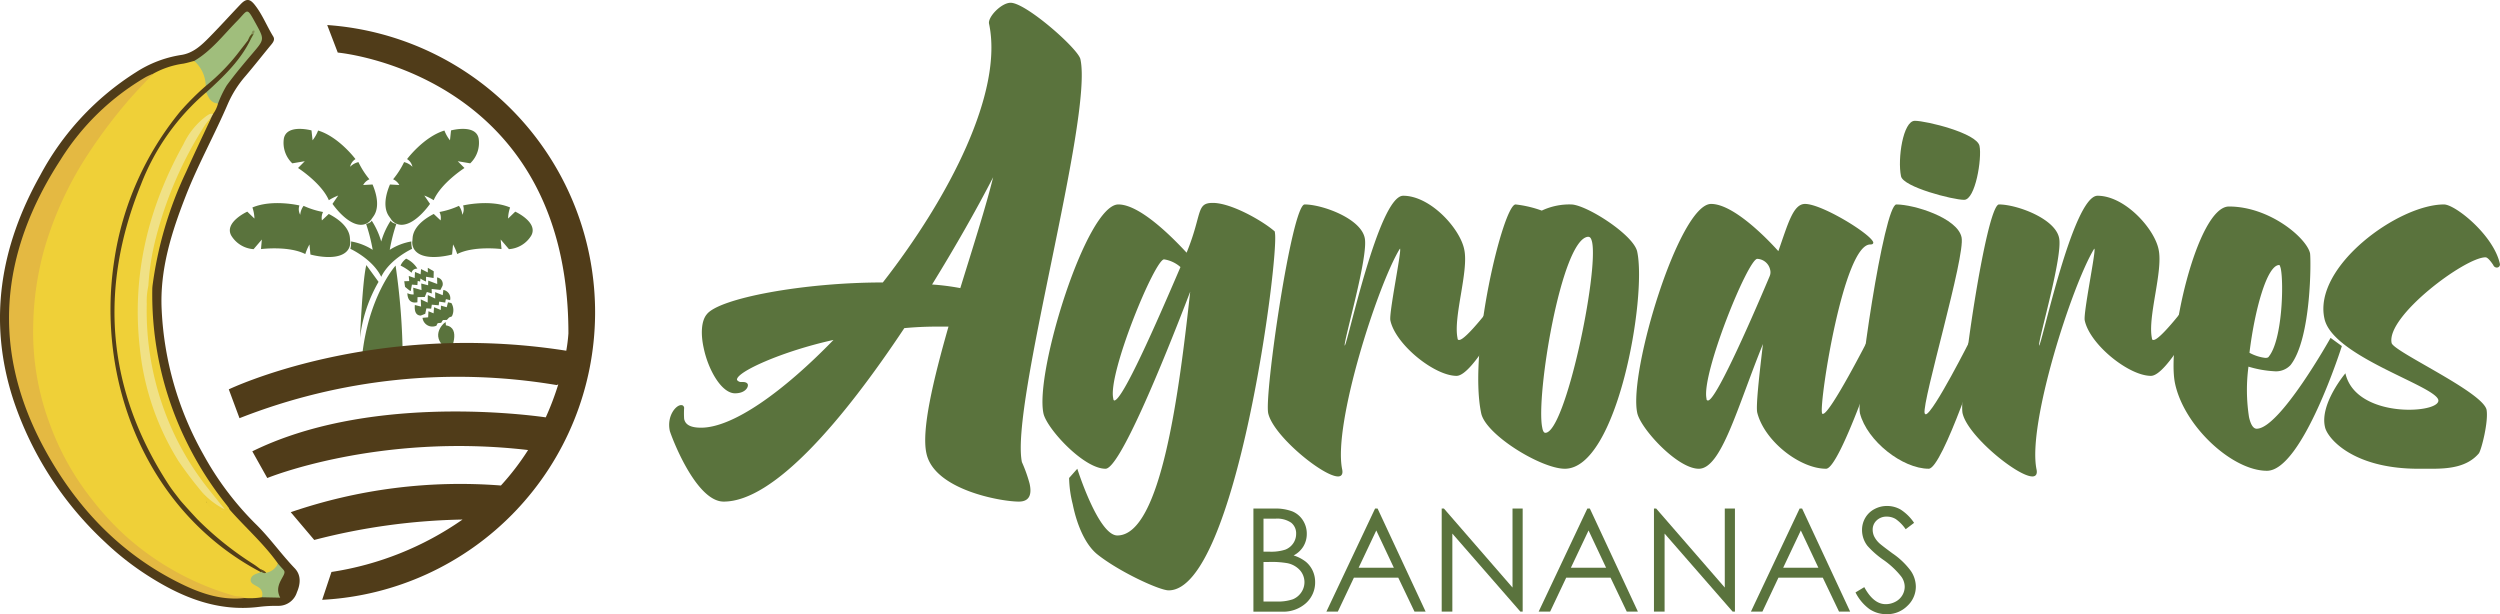
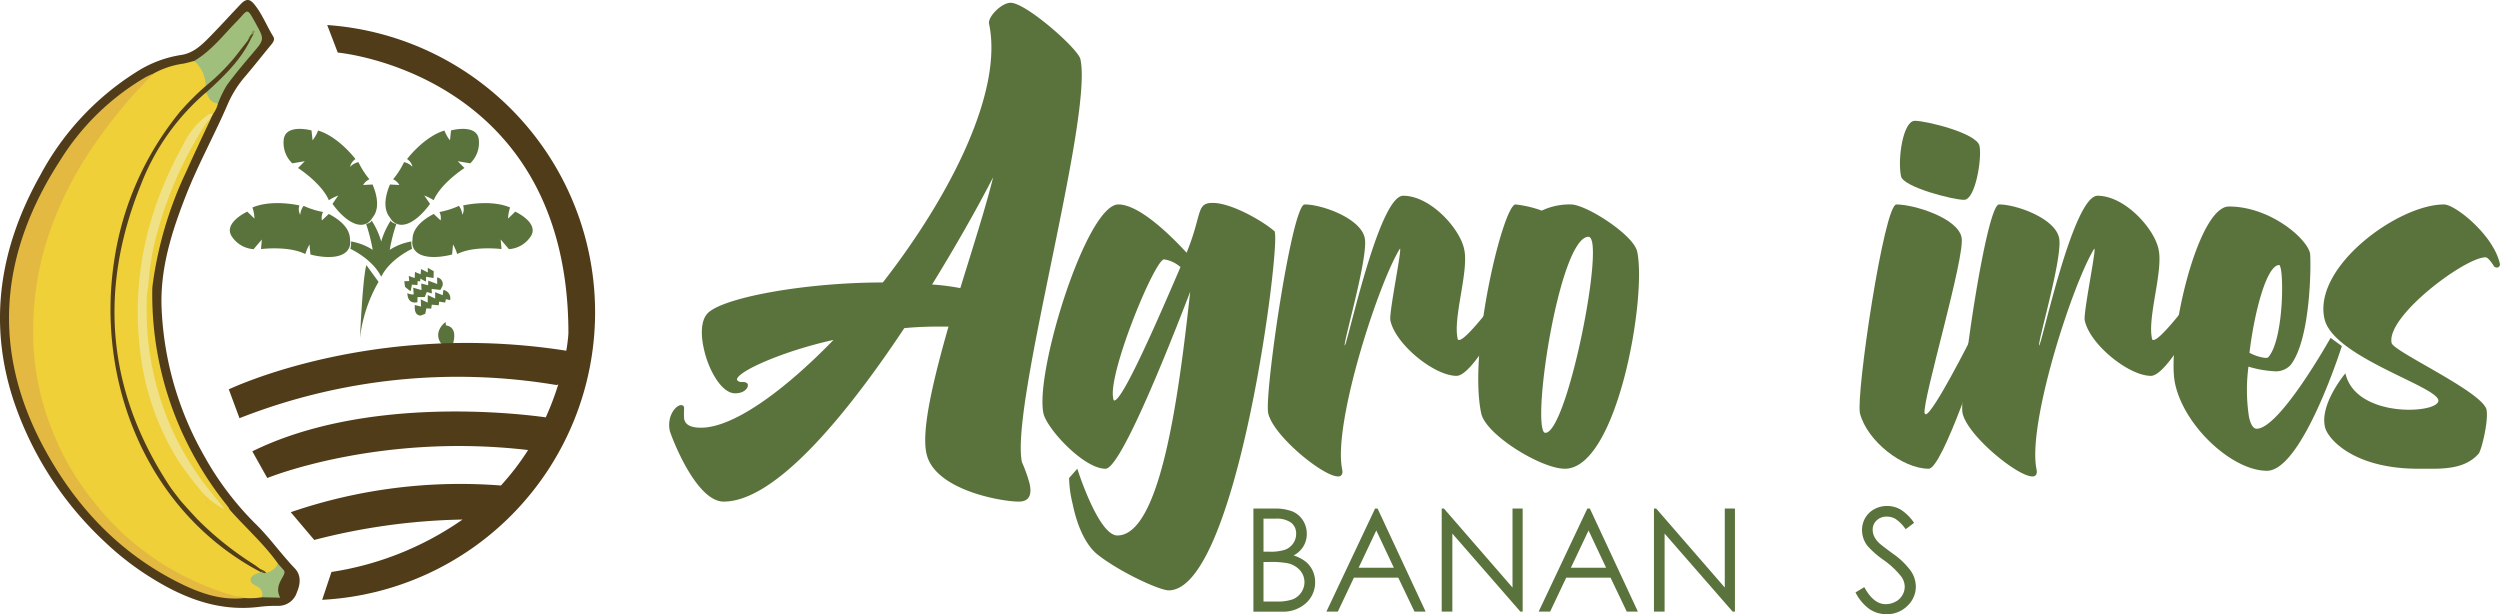
<svg xmlns="http://www.w3.org/2000/svg" id="Capa_1" data-name="Capa 1" viewBox="0 0 426.814 104.86">
  <title>logoagroaires</title>
  <g>
    <g>
      <path d="M161.276,80.415c-.875-3.943,1.139-12.441,3.768-21.642H163.2c-1.928,0-3.855.088-5.7.263-10.426,15.684-22.255,29.615-30.841,29.615-4.819,0-9.025-11.39-9.2-12.091-.526-2.541,1.052-4.381,1.928-4.381.263,0,.438.088.526.438a13.793,13.793,0,0,0,0,1.928c.175.788.788,1.489,2.891,1.489,5.432,0,14.019-6.133,22.605-14.982-8.762,1.928-16.735,5.52-16.472,6.834a.887.887,0,0,0,.613.351H130c.263,0,.7.087.789.438.088.525-.526,1.489-2.191,1.489-2.277,0-4.556-3.943-5.344-7.71-.526-2.366-.438-4.644.526-5.783,2.1-2.716,16.384-5.432,30.052-5.432,11.478-14.72,20.59-32.594,18.137-44.159-.263-1.139,2.1-3.592,3.68-3.592,2.628,0,11.565,7.885,11.916,9.637,2.19,9.989-12,59.054-9.989,68.779a24.582,24.582,0,0,1,1.314,3.681c.351,1.576.175,3.066-1.839,3.066C173.981,88.651,162.591,86.635,161.276,80.415Zm11.39-47.138c-2.891,5.608-6.483,11.916-10.426,18.312a40.183,40.183,0,0,1,4.819.614C169.25,45.106,171.44,38.271,172.666,33.277Z" transform="translate(-3.111 -3.016)" fill="#5a733d" />
      <path d="M190.366,97.588c-2.19-1.84-3.505-5.433-4.118-8.5a19.788,19.788,0,0,1-.614-4.468l1.4-1.578s3.593,11.391,6.835,11.391c7.535,0,10.6-24.971,12.441-41.618-4.906,12.792-12.091,30.227-14.457,30.227-3.767,0-10.076-6.921-10.6-9.462-1.49-7.1,7.36-35.66,12.792-35.66,3.767,0,9.462,5.87,11.653,8.236,2.716-6.659,1.577-8.5,4.468-8.5,3.154,0,8.5,3.067,10.514,4.819.088.088.088.088.088.263.788,3.768-6.572,61.068-18.137,61.068C201.055,103.808,194.046,100.567,190.366,97.588ZM204.647,48.61a5.494,5.494,0,0,0-2.8-1.314c-1.577,0-9.638,19.538-8.674,23.744,0,.175.087.35.175.35C194.747,71.39,200.442,58.423,204.647,48.61Z" transform="translate(-3.111 -3.016)" fill="#5a733d" />
      <path d="M219.63,73.581c-.7-3.154,4.03-35.66,6.22-35.66,2.979,0,9.55,2.366,10.251,5.7.7,3.066-3.592,17.523-3.416,18.4.438,0,5.782-25.585,9.988-25.585,4.643,0,9.725,5.608,10.426,9.2.789,3.68-1.928,11.566-1.139,15.158a.233.233,0,0,0,.263.263c1.227,0,6.133-6.572,6.133-6.572l2.015,1.4s-5.782,11.3-8.586,11.3c-3.768,0-10.427-5.345-11.3-9.462-.263-1.227,1.84-11.391,1.665-12.179v-.088l-.088.088c-3.767,6.221-11.39,29.877-9.812,37.587.175.789-.088,1.227-.7,1.227C229,84.358,220.506,77.436,219.63,73.581Z" transform="translate(-3.111 -3.016)" fill="#5a733d" />
      <path d="M255.991,73.581c-2.278-10.777,3.768-35.66,5.871-35.66a19.093,19.093,0,0,1,4.468,1.051,11.05,11.05,0,0,1,4.994-1.051c2.541,0,10.689,5.169,11.3,8.061,1.665,7.8-3.417,37.061-12.354,37.061C266.242,83.043,256.78,77.261,255.991,73.581Zm18.926-29.264c-.175-.7-.351-.876-.7-.876-4.557.438-8.937,27.336-7.8,32.593.087.526.263.876.525.876C270.36,76.91,276.055,49.574,274.917,44.317Z" transform="translate(-3.111 -3.016)" fill="#5a733d" />
-       <path d="M303.128,73.493c-.262-.963.263-5.87.964-11.74-4.381,10.777-7.1,21.29-10.952,21.29-3.68,0-9.988-6.921-10.514-9.55-1.49-7.009,7.185-35.66,12.617-35.66,3.68,0,9.2,5.52,11.478,8.061,1.665-4.732,2.54-8.061,4.556-8.061,2.891,0,11.3,5.17,11.653,6.572,0,.263-.176.35-.526.35-4.556,0-8.674,26.723-8.236,28.738,0,.176.087.176.175.176,1.227,0,7.8-12.88,7.8-12.88l2.015,1.4s-6.921,20.852-9.287,20.852C310.4,83.043,304.355,78.312,303.128,73.493Zm2.1-23.306a1.67,1.67,0,0,0,.088-1.139,2.353,2.353,0,0,0-2.191-1.84c-1.577,0-9.55,19.626-8.674,23.832,0,.263.088.35.263.35C295.944,71.39,301.2,59.737,305.231,50.187Z" transform="translate(-3.111 -3.016)" fill="#5a733d" />
      <path d="M320.652,73.581c-.7-3.242,4.118-35.66,6.221-35.66,2.979,0,10.426,2.278,11.127,5.607.7,3.154-6.746,27.95-6.308,30.053l.175.175c1.227,0,7.8-13.055,7.8-13.055l1.927,1.4s-6.833,20.94-9.2,20.94C327.924,83.043,321.879,78.312,320.652,73.581Zm7.01-40.479c-.614-2.979.35-9.462,2.365-9.462,1.928,0,10.6,2.1,11.039,4.293.439,2.1-.7,9.2-2.628,9.2S328.012,34.942,327.662,33.1Z" transform="translate(-3.111 -3.016)" fill="#5a733d" />
      <path d="M338.175,73.581c-.7-3.154,4.031-35.66,6.221-35.66,2.979,0,9.55,2.366,10.251,5.7.7,3.066-3.592,17.523-3.417,18.4.439,0,5.783-25.585,9.989-25.585,4.643,0,9.725,5.608,10.426,9.2.788,3.68-1.928,11.566-1.139,15.158a.232.232,0,0,0,.263.263c1.226,0,6.133-6.572,6.133-6.572l2.015,1.4s-5.782,11.3-8.587,11.3c-3.767,0-10.426-5.345-11.3-9.462-.263-1.227,1.84-11.391,1.665-12.179v-.088l-.088.088c-3.767,6.221-11.39,29.877-9.813,37.587.176.789-.087,1.227-.7,1.227C347.55,84.358,339.052,77.436,338.175,73.581Z" transform="translate(-3.111 -3.016)" fill="#5a733d" />
      <path d="M374.449,68.5c-1.49-7.009,3.767-30.228,9.2-30.228,6.922,0,13.231,5.345,13.844,7.974.175.963.263,14.544-3.33,19.1a3.4,3.4,0,0,1-2.8,1.051,18.411,18.411,0,0,1-4.381-.788,30.332,30.332,0,0,0,.088,8.586c.263,1.227.7,2.015,1.314,2.015C392.323,76.209,401,60.7,401,60.7l1.927,1.4s-6.746,21.291-12.792,21.291C384.262,83.394,376.026,75.859,374.449,68.5Zm16.034-4.644c2.278-2.891,2.541-12.441,2.015-14.982-.088-.351-.175-.613-.263-.613-2.1,0-4.205,7.71-5.082,14.982a7.5,7.5,0,0,0,2.716.876C390.22,64.118,390.4,64.03,390.483,63.855Z" transform="translate(-3.111 -3.016)" fill="#5a733d" />
      <path d="M415.979,83.043c-11.215,0-15.595-5.257-15.946-7.184-.876-3.943,3.5-9.112,3.5-9.112,1.051,4.643,6.571,6.221,10.864,6.221,2.892,0,5.17-.7,5-1.665-.526-2.453-18.137-7.448-19.451-13.931-1.928-8.85,12.617-19.451,20.414-19.451,1.928,0,8.5,5.257,9.551,10.163a.533.533,0,0,1-.526.614.659.659,0,0,1-.613-.438c-.176-.263-.877-1.315-1.315-1.315-3.5,0-17,10.077-16.034,14.633.351,1.489,15.508,8.323,16.209,11.39.351,2.014-.876,6.834-1.314,7.447-2.015,2.366-5.169,2.628-8.06,2.628Z" transform="translate(-3.111 -3.016)" fill="#5a733d" />
    </g>
    <g>
      <path d="M217.1,89.84h3.468a8.2,8.2,0,0,1,3.217.5,3.93,3.93,0,0,1,1.776,1.524,4.179,4.179,0,0,1,.652,2.284,4.106,4.106,0,0,1-.571,2.136,4.231,4.231,0,0,1-1.678,1.56,6.488,6.488,0,0,1,2.11,1.1,4.369,4.369,0,0,1,1.151,1.518,4.557,4.557,0,0,1,.412,1.932,4.745,4.745,0,0,1-1.549,3.582,5.8,5.8,0,0,1-4.156,1.465H217.1Zm1.722,1.722V97.2h1.006a7.853,7.853,0,0,0,2.7-.341,2.909,2.909,0,0,0,1.366-1.076,2.829,2.829,0,0,0,.5-1.633,2.31,2.31,0,0,0-.845-1.895,4.251,4.251,0,0,0-2.69-.688Zm0,7.4v6.746H221a7.826,7.826,0,0,0,2.828-.377,3.216,3.216,0,0,0,1.444-1.178,3.078,3.078,0,0,0-.222-3.779,3.937,3.937,0,0,0-2.107-1.2,15.345,15.345,0,0,0-3.128-.216Z" transform="translate(-3.111 -3.016)" fill="#5a733d" />
      <path d="M238.3,89.84l8.2,17.593h-1.9l-2.767-5.789h-7.579l-2.741,5.789H229.56l8.312-17.593Zm-.222,3.738-3.015,6.368h6.015Z" transform="translate(-3.111 -3.016)" fill="#5a733d" />
      <path d="M249.246,107.433V89.84h.383l11.708,13.486V89.84h1.734v17.593h-.394L251.064,94.111v13.322Z" transform="translate(-3.111 -3.016)" fill="#5a733d" />
      <path d="M274.541,89.84l8.2,17.593h-1.9l-2.766-5.789H270.5l-2.74,5.789H265.8L274.11,89.84Zm-.222,3.738L271.3,99.946h6.015Z" transform="translate(-3.111 -3.016)" fill="#5a733d" />
      <path d="M285.484,107.433V89.84h.383l11.709,13.486V89.84h1.734v17.593h-.395L287.3,94.111v13.322Z" transform="translate(-3.111 -3.016)" fill="#5a733d" />
-       <path d="M310.779,89.84l8.2,17.593h-1.9l-2.767-5.789h-7.579L304,107.433h-1.961l8.312-17.593Zm-.222,3.738-3.014,6.368h6.014Z" transform="translate(-3.111 -3.016)" fill="#5a733d" />
      <path d="M319.893,104.156l1.5-.9q1.578,2.907,3.647,2.906a3.5,3.5,0,0,0,1.663-.412,2.924,2.924,0,0,0,1.184-1.107,2.864,2.864,0,0,0,.407-1.471,2.987,2.987,0,0,0-.6-1.734,14.342,14.342,0,0,0-3.015-2.822,15.484,15.484,0,0,1-2.738-2.4,4.4,4.4,0,0,1-.933-2.691,4.08,4.08,0,0,1,.55-2.093,3.925,3.925,0,0,1,1.549-1.489,4.462,4.462,0,0,1,2.171-.545,4.634,4.634,0,0,1,2.326.616,7.98,7.98,0,0,1,2.29,2.267l-1.435,1.088a6.894,6.894,0,0,0-1.692-1.734,2.919,2.919,0,0,0-1.525-.419,2.416,2.416,0,0,0-1.74.646,2.113,2.113,0,0,0-.676,1.591,2.7,2.7,0,0,0,.239,1.112,4.1,4.1,0,0,0,.873,1.172q.346.336,2.272,1.758a12.806,12.806,0,0,1,3.134,3,4.838,4.838,0,0,1,.849,2.643,4.485,4.485,0,0,1-1.453,3.325,4.885,4.885,0,0,1-3.534,1.412,5.181,5.181,0,0,1-2.906-.856A7.822,7.822,0,0,1,319.893,104.156Z" transform="translate(-3.111 -3.016)" fill="#5a733d" />
    </g>
    <g>
      <g>
        <path d="M65.613,41.243a30.22,30.22,0,0,1,1.128,4.427,10,10,0,0,0-3.689-1.432,4.307,4.307,0,0,1-.13,1.258s3.746,1.7,5.251,4.732c0,0,.015.057.022.043.007.014.022-.043.022-.043,1.5-3.027,5.251-4.732,5.251-4.732a4.267,4.267,0,0,1-.13-1.258,10,10,0,0,0-3.689,1.432,30.22,30.22,0,0,1,1.128-4.427c-.868-.173-.955-.564-.955-.564a13.253,13.253,0,0,0-1.627,3.567,13.234,13.234,0,0,0-1.628-3.567S66.481,41.07,65.613,41.243Z" transform="translate(-3.111 -3.016)" fill="#5a733d" />
        <path d="M64.571,60.73a24.64,24.64,0,0,1,3.168-9.592l-2.083-2.864C65.005,50.618,64.571,60.73,64.571,60.73Z" transform="translate(-3.111 -3.016)" fill="#5a733d" />
-         <path d="M70.647,48.361s-4.774,5.3-5.772,16.014H59.493v2.3H76.766v-2.3h-4.9A114.16,114.16,0,0,0,70.647,48.361Z" transform="translate(-3.111 -3.016)" fill="#5a733d" />
-         <path d="M72.453,47.175a2.945,2.945,0,0,0-.958,1.177,9.359,9.359,0,0,1,1.888,1.232c.137-.739.986-.712.986-.712A4.472,4.472,0,0,0,72.453,47.175Z" transform="translate(-3.111 -3.016)" fill="#5a733d" />
        <path d="M76.148,49.529,75,48.954l-.082.9-.958-.411-.055,1.04-1.012-.356.082.876-.849.028.137.958s.931.793.958.711.219-1.095.219-1.095l.931.082.054-.711.411.109.055-.52a5.505,5.505,0,0,0,.958.52v-.821l1.286.219.028-1.15-1.013-.6Z" transform="translate(-3.111 -3.016)" fill="#5a733d" />
        <path d="M74.944,56.892l.766-.3.192-.931.821.055.109-.684,1.177.109.082-.629,1.04.164s.055-.575.137-.575.685.164.685.164a1.438,1.438,0,0,0-1.15-1.751l-.109.9-1.287-.52v1.095l-1.259-.6-.027,1.286-1.177-.547L75,55.359l-1.067-.273C73.958,55.168,73.657,56.865,74.944,56.892Z" transform="translate(-3.111 -3.016)" fill="#5a733d" />
        <path d="M76.2,51.719l-1.177-.3.054,1.122-1.423-.411.082,1.15a1.927,1.927,0,0,1-1.067-.219s-.11,1.916,1.7,1.56l.027-.876,1.232-.027.356-.849.848.247-.027-.767,1.5.165.356-.712a1.132,1.132,0,0,0-.931-1.423l.028,1.122-1.533-.575Z" transform="translate(-3.111 -3.016)" fill="#5a733d" />
-         <path d="M78.785,57.654c.11,0,.62-.023.62-.023l.38-.414.469-.188a2.32,2.32,0,0,0-.082-2.272l-.575-.132-.219.844-.986-.274-.027.739-1.15-.465-.082,1.04-.876-.356-.054,1.04-.958.082a1.69,1.69,0,0,0,2.381,1.342s.164-.438.274-.438.542-.057.542-.057S78.676,57.654,78.785,57.654Z" transform="translate(-3.111 -3.016)" fill="#5a733d" />
        <path d="M79.241,58.562l-.055-.575-.3.246S76.093,60.642,79.98,63C79.98,63,81.951,58.972,79.241,58.562Z" transform="translate(-3.111 -3.016)" fill="#5a733d" />
        <g>
          <path d="M62.879,44.063c0-.147-.015-.283-.029-.411-.046-.852-.568-2.544-3.609-4.108l-1.169,1.1a2.26,2.26,0,0,1,.189-1.436,14.059,14.059,0,0,1-3.317-1.047,2.9,2.9,0,0,0-.575,1.527,1.971,1.971,0,0,1-.14-1.595s-4.617-1.1-8.024.346a6.291,6.291,0,0,1,.344,1.89l-1.222-1.18s-3.945,1.8-2.753,4.051a4.831,4.831,0,0,0,3.833,2.355l1.406-1.644-.142,1.629s4.723-.6,7.562.851a8.925,8.925,0,0,1,.712-1.642l.165,1.719s3.991,1.135,5.906-.286A2.164,2.164,0,0,0,62.879,44.063Z" transform="translate(-3.111 -3.016)" fill="#5a733d" />
          <path d="M66.61,40.313c.091-.117.17-.228.241-.334.511-.684,1.2-2.317-.136-5.467l-1.6.092a2.26,2.26,0,0,1,1.065-.98,14.008,14.008,0,0,1-1.874-2.931,2.907,2.907,0,0,0-1.421.8,1.976,1.976,0,0,1,.916-1.314s-2.839-3.8-6.38-4.878a6.287,6.287,0,0,1-.948,1.671l-.181-1.69s-4.182-1.147-4.71,1.344A4.832,4.832,0,0,0,53.013,30.9l2.134-.361-1.154,1.159s4.007,2.57,5.259,5.5a8.9,8.9,0,0,1,1.6-.8l-.976,1.425s2.335,3.429,4.717,3.566A2.164,2.164,0,0,0,66.61,40.313Z" transform="translate(-3.111 -3.016)" fill="#5a733d" />
          <path d="M73.523,44.063c.006-.147.016-.283.03-.411.046-.852.568-2.544,3.609-4.108l1.169,1.1a2.26,2.26,0,0,0-.189-1.436,14.059,14.059,0,0,0,3.317-1.047,2.9,2.9,0,0,1,.575,1.527,1.971,1.971,0,0,0,.14-1.595s4.617-1.1,8.024.346a6.291,6.291,0,0,0-.344,1.89l1.222-1.18s3.945,1.8,2.753,4.051A4.831,4.831,0,0,1,90,45.552L88.59,43.908l.142,1.629s-4.723-.6-7.562.851a8.925,8.925,0,0,0-.712-1.642l-.165,1.719S76.3,47.6,74.387,46.179A2.164,2.164,0,0,1,73.523,44.063Z" transform="translate(-3.111 -3.016)" fill="#5a733d" />
          <path d="M69.792,40.313c-.09-.117-.169-.228-.241-.334-.51-.684-1.194-2.317.136-5.467l1.6.092a2.26,2.26,0,0,0-1.065-.98A14.008,14.008,0,0,0,72.1,30.693a2.907,2.907,0,0,1,1.421.8,1.976,1.976,0,0,0-.916-1.314s2.839-3.8,6.38-4.878a6.287,6.287,0,0,0,.948,1.671l.181-1.69s4.182-1.147,4.71,1.344A4.832,4.832,0,0,1,83.389,30.9l-2.133-.361,1.154,1.159s-4.008,2.57-5.259,5.5a8.9,8.9,0,0,0-1.6-.8l.975,1.425s-2.334,3.429-4.716,3.566A2.165,2.165,0,0,1,69.792,40.313Z" transform="translate(-3.111 -3.016)" fill="#5a733d" />
        </g>
      </g>
      <path d="M58.974,7.29l1.8,4.7s39.38,3.483,39.38,47.953a27.586,27.586,0,0,1-.365,2.95C66.7,57.682,42.171,69.489,42.171,69.489L44,74.412a101.745,101.745,0,0,1,54.16-5.653l.262-.124a47.391,47.391,0,0,1-2.135,5.634c-5.239-.729-30.871-3.655-50.1,5.8l2.553,4.559s18.984-7.772,44.529-4.779a43.305,43.305,0,0,1-4.64,6.056A89.264,89.264,0,0,0,52.748,90.46L56.76,95.2a107.94,107.94,0,0,1,25.316-3.485A52.952,52.952,0,0,1,59.7,100.665l-1.585,4.755a49.158,49.158,0,0,0,.856-98.13Z" transform="translate(-3.111 -3.016)" fill="#503c19" />
      <g>
        <path d="M21.03,95.553A58.245,58.245,0,0,1,5.411,71.333C.985,57.829,3.177,45.052,10,32.9a46.871,46.871,0,0,1,16.354-17.57,19.726,19.726,0,0,1,7.613-2.919c2.1-.288,3.531-1.662,4.913-3.065,1.8-1.83,3.526-3.74,5.3-5.6.96-1,1.566-.979,2.409.079,1.316,1.649,2.067,3.635,3.167,5.415.315.51.027.959-.328,1.387-1.475,1.781-2.9,3.606-4.4,5.367a18.418,18.418,0,0,0-3,4.718c-2.258,5.258-5.05,10.275-7.147,15.611C32.4,42.653,30.353,49.066,30.717,56a55.441,55.441,0,0,0,7.089,24.559,51.669,51.669,0,0,0,8.906,11.867c2.434,2.368,4.364,5.157,6.708,7.6,1.135,1.182.994,2.691.386,4.1a3.3,3.3,0,0,1-3.206,2.325,24,24,0,0,0-3.206.167c-7.076.9-13.2-1.594-18.989-5.291A48.291,48.291,0,0,1,21.03,95.553Z" transform="translate(-3.111 -3.016)" fill="#503c19" />
        <path d="M29.23,15.62a14.671,14.671,0,0,1,5.175-1.738c.628-.115,1.241-.306,1.861-.462a3.493,3.493,0,0,1,2.267,3.372,5.812,5.812,0,0,1-.087,1c-.555,1.288-1.9,1.786-2.775,2.774A51.758,51.758,0,0,0,23.845,43.324,53.875,53.875,0,0,0,29.88,83.313,51.969,51.969,0,0,0,40.948,95.937a28.791,28.791,0,0,0,5.418,3.568,2.665,2.665,0,0,1,1.291,1,14.533,14.533,0,0,0,.325,3.035c.233.513.414,1.031-.178,1.447a12.181,12.181,0,0,1-2.93.125,19.5,19.5,0,0,1-7.423-1.827,46.9,46.9,0,0,1-13.18-8.325A49.435,49.435,0,0,1,12.432,78.682,46.212,46.212,0,0,1,8.27,60.923,51.023,51.023,0,0,1,11.89,40.33,68.929,68.929,0,0,1,22.509,22.42,32.749,32.749,0,0,1,29.23,15.62Z" transform="translate(-3.111 -3.016)" fill="#efd038" />
        <path d="M40.336,20.681a5.411,5.411,0,0,1-.844,1.786,12.627,12.627,0,0,0-4.03,4.4,57.288,57.288,0,0,0-8.311,28.375,49.056,49.056,0,0,0,3.386,19.467,35.658,35.658,0,0,0,6.778,11.116,4.061,4.061,0,0,1,.794,1.158,3.567,3.567,0,0,1,.317,1.1c0,.331-.184.679.16.947-.028-.2-.186-.458.11-.571.377-.145.649.1.915.323.681.568,1.222,1.509,2.361.845.088-.051.23.219.317.366,2.73,3.107,5.874,5.844,8.279,9.244-.124,1.282-.655,1.729-2.14,1.8-.4-.133-.595-.545-.966-.72A50.064,50.064,0,0,1,36.74,92.086c-.5-.509-3.4-3.666-4.091-4.6a51.041,51.041,0,0,1-9.621-23.15A53.1,53.1,0,0,1,29.06,29.848,42.748,42.748,0,0,1,33.44,23.3c.866-1.048,1.731-2.1,2.626-3.123a5.356,5.356,0,0,1,2.035-1.5C39.191,18.96,39.591,20.013,40.336,20.681Z" transform="translate(-3.111 -3.016)" fill="#efd038" />
        <path d="M29.23,15.62c-1.4,1.507-2.836,2.979-4.185,4.528a87.363,87.363,0,0,0-6.629,8.762,60.028,60.028,0,0,0-7.645,16.295A51.526,51.526,0,0,0,8.787,58.33a44.837,44.837,0,0,0,2.873,17.2,45.945,45.945,0,0,0,7.1,12.684,48.366,48.366,0,0,0,5.7,6.215,47.072,47.072,0,0,0,18.685,10.316c.576.161,1.215-.018,1.735.367-4.237.481-8.037-.978-11.671-2.839C23.32,97.208,16.058,89.435,10.788,79.8c-9.3-17.014-7.722-33.539,2.665-49.514a42.153,42.153,0,0,1,14.618-14.15A12.657,12.657,0,0,1,29.23,15.62Z" transform="translate(-3.111 -3.016)" fill="#e4b942" />
        <path d="M37.732,87.182a65.337,65.337,0,0,1-4.175-5.49,45.084,45.084,0,0,1-6.575-19.254c-1.4-12.408,1.407-23.942,7.432-34.766a12.882,12.882,0,0,1,3.913-4.832c.363-.239.694-.506,1.165-.374-.1.2-.2.388-.3.582-4.414,7.455-8.053,15.226-9.71,23.806-.324,1.678-.517,3.372-.711,5.067a48.753,48.753,0,0,0,7.317,30.02A56.124,56.124,0,0,0,41.02,88.77a2.1,2.1,0,0,1,.452.618.583.583,0,0,1-.1.7.432.432,0,0,1-.58-.082C39.747,89.092,38.452,88.447,37.732,87.182Z" transform="translate(-3.111 -3.016)" fill="#f0e186" />
        <path d="M40.336,20.681c-1.214-.063-1.619-.982-2.016-1.909-.083-.388.123-.623.392-.874A40.031,40.031,0,0,0,45.591,9.99c.14-.328.361-.615.51-.918a.93.93,0,0,0-.079.134c-.2.341-.395.667-.559,1.014a46.882,46.882,0,0,1-5.828,6.888c-.375.406-.732.87-1.4.586a5.8,5.8,0,0,0-1.97-4.274c2.931-1.721,4.96-4.409,7.29-6.778,1.943-1.975,1.608-2.549,3.232.4,1.5,2.722,1.462,2.71-.542,5.068C44.725,13.9,43.2,15.7,41.818,17.6A18.175,18.175,0,0,0,40.336,20.681Z" transform="translate(-3.111 -3.016)" fill="#a0be7c" />
        <path d="M37.732,87.182A13.205,13.205,0,0,0,41.509,90c-1.2-1.5-2.233-2.767-3.241-4.047A47.92,47.92,0,0,1,31.44,73.828a49.5,49.5,0,0,1-3.273-18.936,11.783,11.783,0,0,1,.272-3.041c.285-.124.532-.125.679.2a56.838,56.838,0,0,0,5.788,26.289A58.022,58.022,0,0,0,41.9,89.349a5.4,5.4,0,0,1,.392.647c-1.312.425-1.312.425-3.391-1.28.053.578.7.686.8,1.155C38.659,89.669,38.659,89.669,37.732,87.182Z" transform="translate(-3.111 -3.016)" fill="#eecf37" />
        <path d="M29.118,52.055l-.678-.2a41.51,41.51,0,0,1,1.318-8.337,65.827,65.827,0,0,1,8.371-19.186A11.471,11.471,0,0,1,39.2,23.049c-1.436,3.094-2.913,6.171-4.3,9.288A65.124,65.124,0,0,0,29.118,52.055Z" transform="translate(-3.111 -3.016)" fill="#eecf37" />
        <path d="M48.563,100.8a2.748,2.748,0,0,0,2-1.56c.253.284.5.569.759.849.355.389.522.535.148,1.251-.5.952-1.365,2.121-.518,3.712l-3.152-.067a1.4,1.4,0,0,0-.624-1.748c-.509-.338-1.358-.584-1.272-1.269.107-.856,1.046-.992,1.747-1.266l.136-.1C48.092,100.5,48.28,100.835,48.563,100.8Z" transform="translate(-3.111 -3.016)" fill="#a0be7c" />
        <path d="M38.236,17.694a34.218,34.218,0,0,0,6.015-6.264c.431-.53.841-1.077,1.261-1.616.087-.29.227-.223.38-.055-1.606,3.324-4.158,5.874-6.814,8.339-.248.23-.506.45-.758.674A39.3,39.3,0,0,0,27.168,34.545c-7.25,17.867-5.837,35.029,4.779,51.278.561.857,1.212,1.656,1.832,2.473.394.52,2.686,3.013,3.1,3.44A55.384,55.384,0,0,0,46.489,99.4c.391.258.758.553,1.136.832.283.087.233.225.059.383l-.029.082c-19.67-10.336-28.21-32.81-25.032-53.268a52.164,52.164,0,0,1,11.26-25.385A46.225,46.225,0,0,1,38.236,17.694Z" transform="translate(-3.111 -3.016)" fill="#513d19" />
        <path d="M47.684,100.619l-.059-.383a1.686,1.686,0,0,1,.938.563C48.224,100.963,47.957,100.779,47.684,100.619Z" transform="translate(-3.111 -3.016)" fill="#5f4d20" />
        <path d="M45.892,9.759l-.38.055a1.941,1.941,0,0,1,.554-.95c.111-.255.217-.22.32,0Z" transform="translate(-3.111 -3.016)" fill="#544e1b" />
        <path d="M46.386,8.869l-.32,0c.02-.3.09-.7.424-.631C46.692,8.272,46.5,8.655,46.386,8.869Z" transform="translate(-3.111 -3.016)" fill="#86935b" />
      </g>
    </g>
  </g>
</svg>